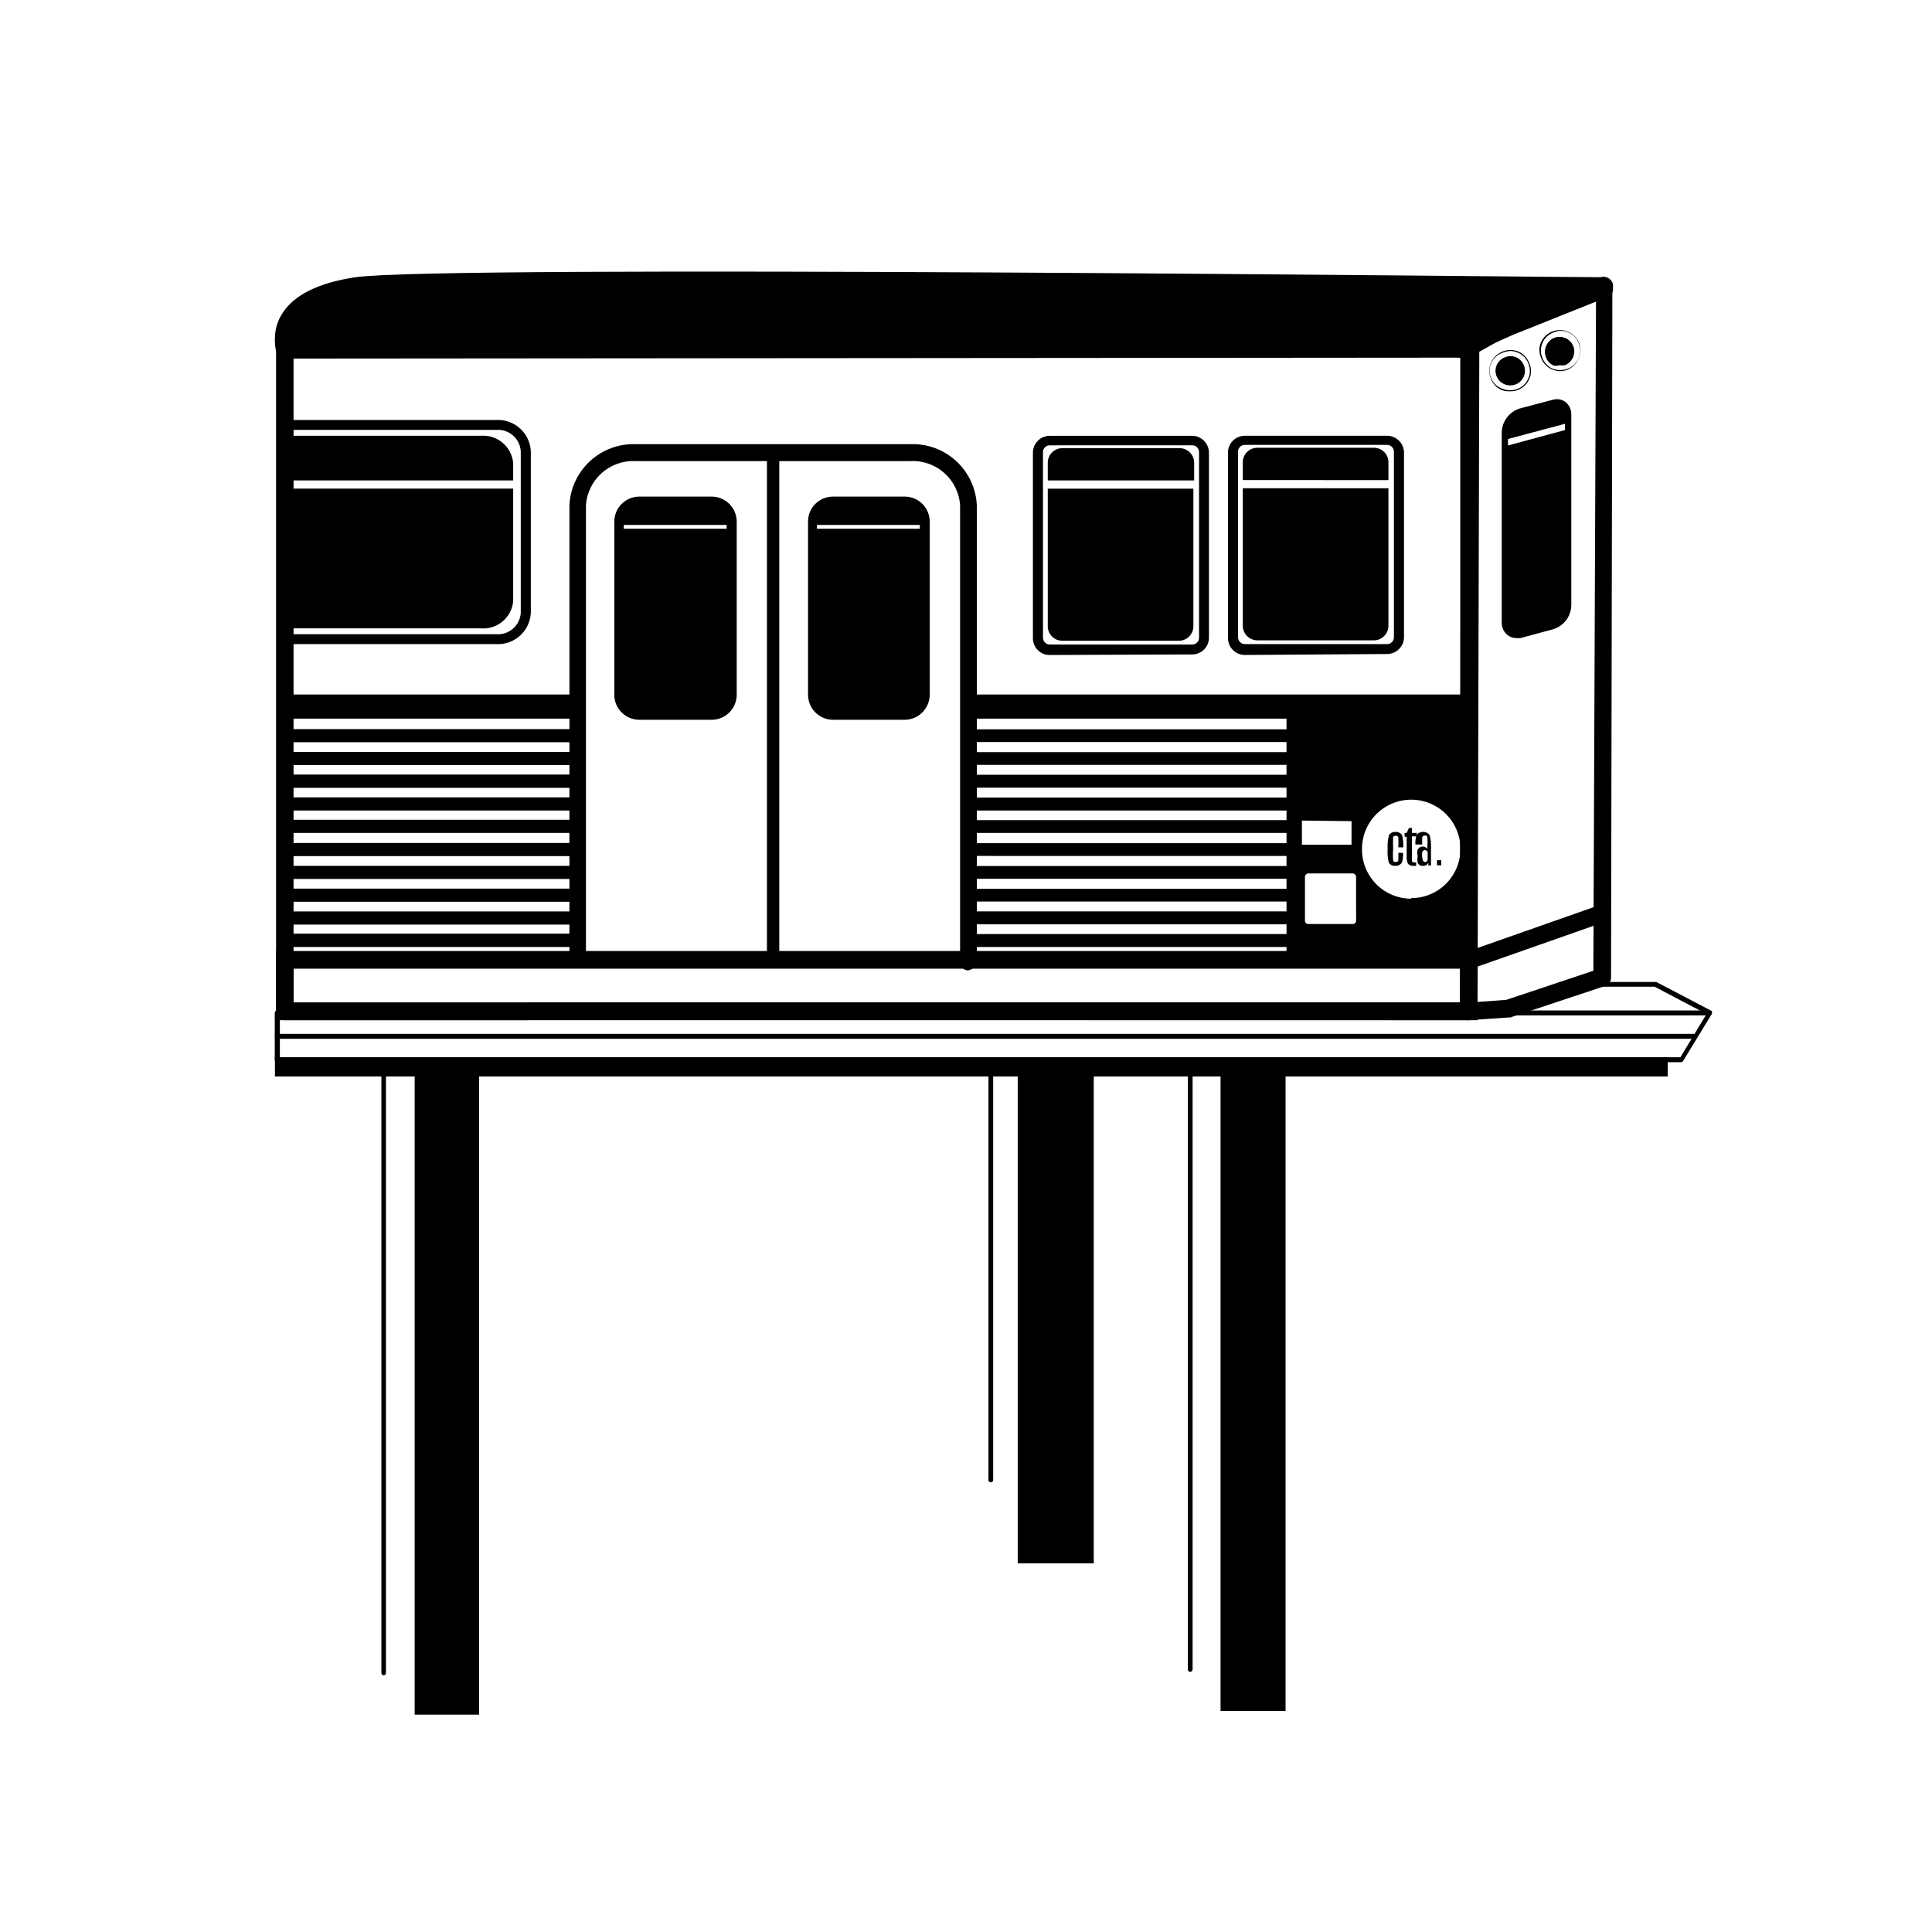
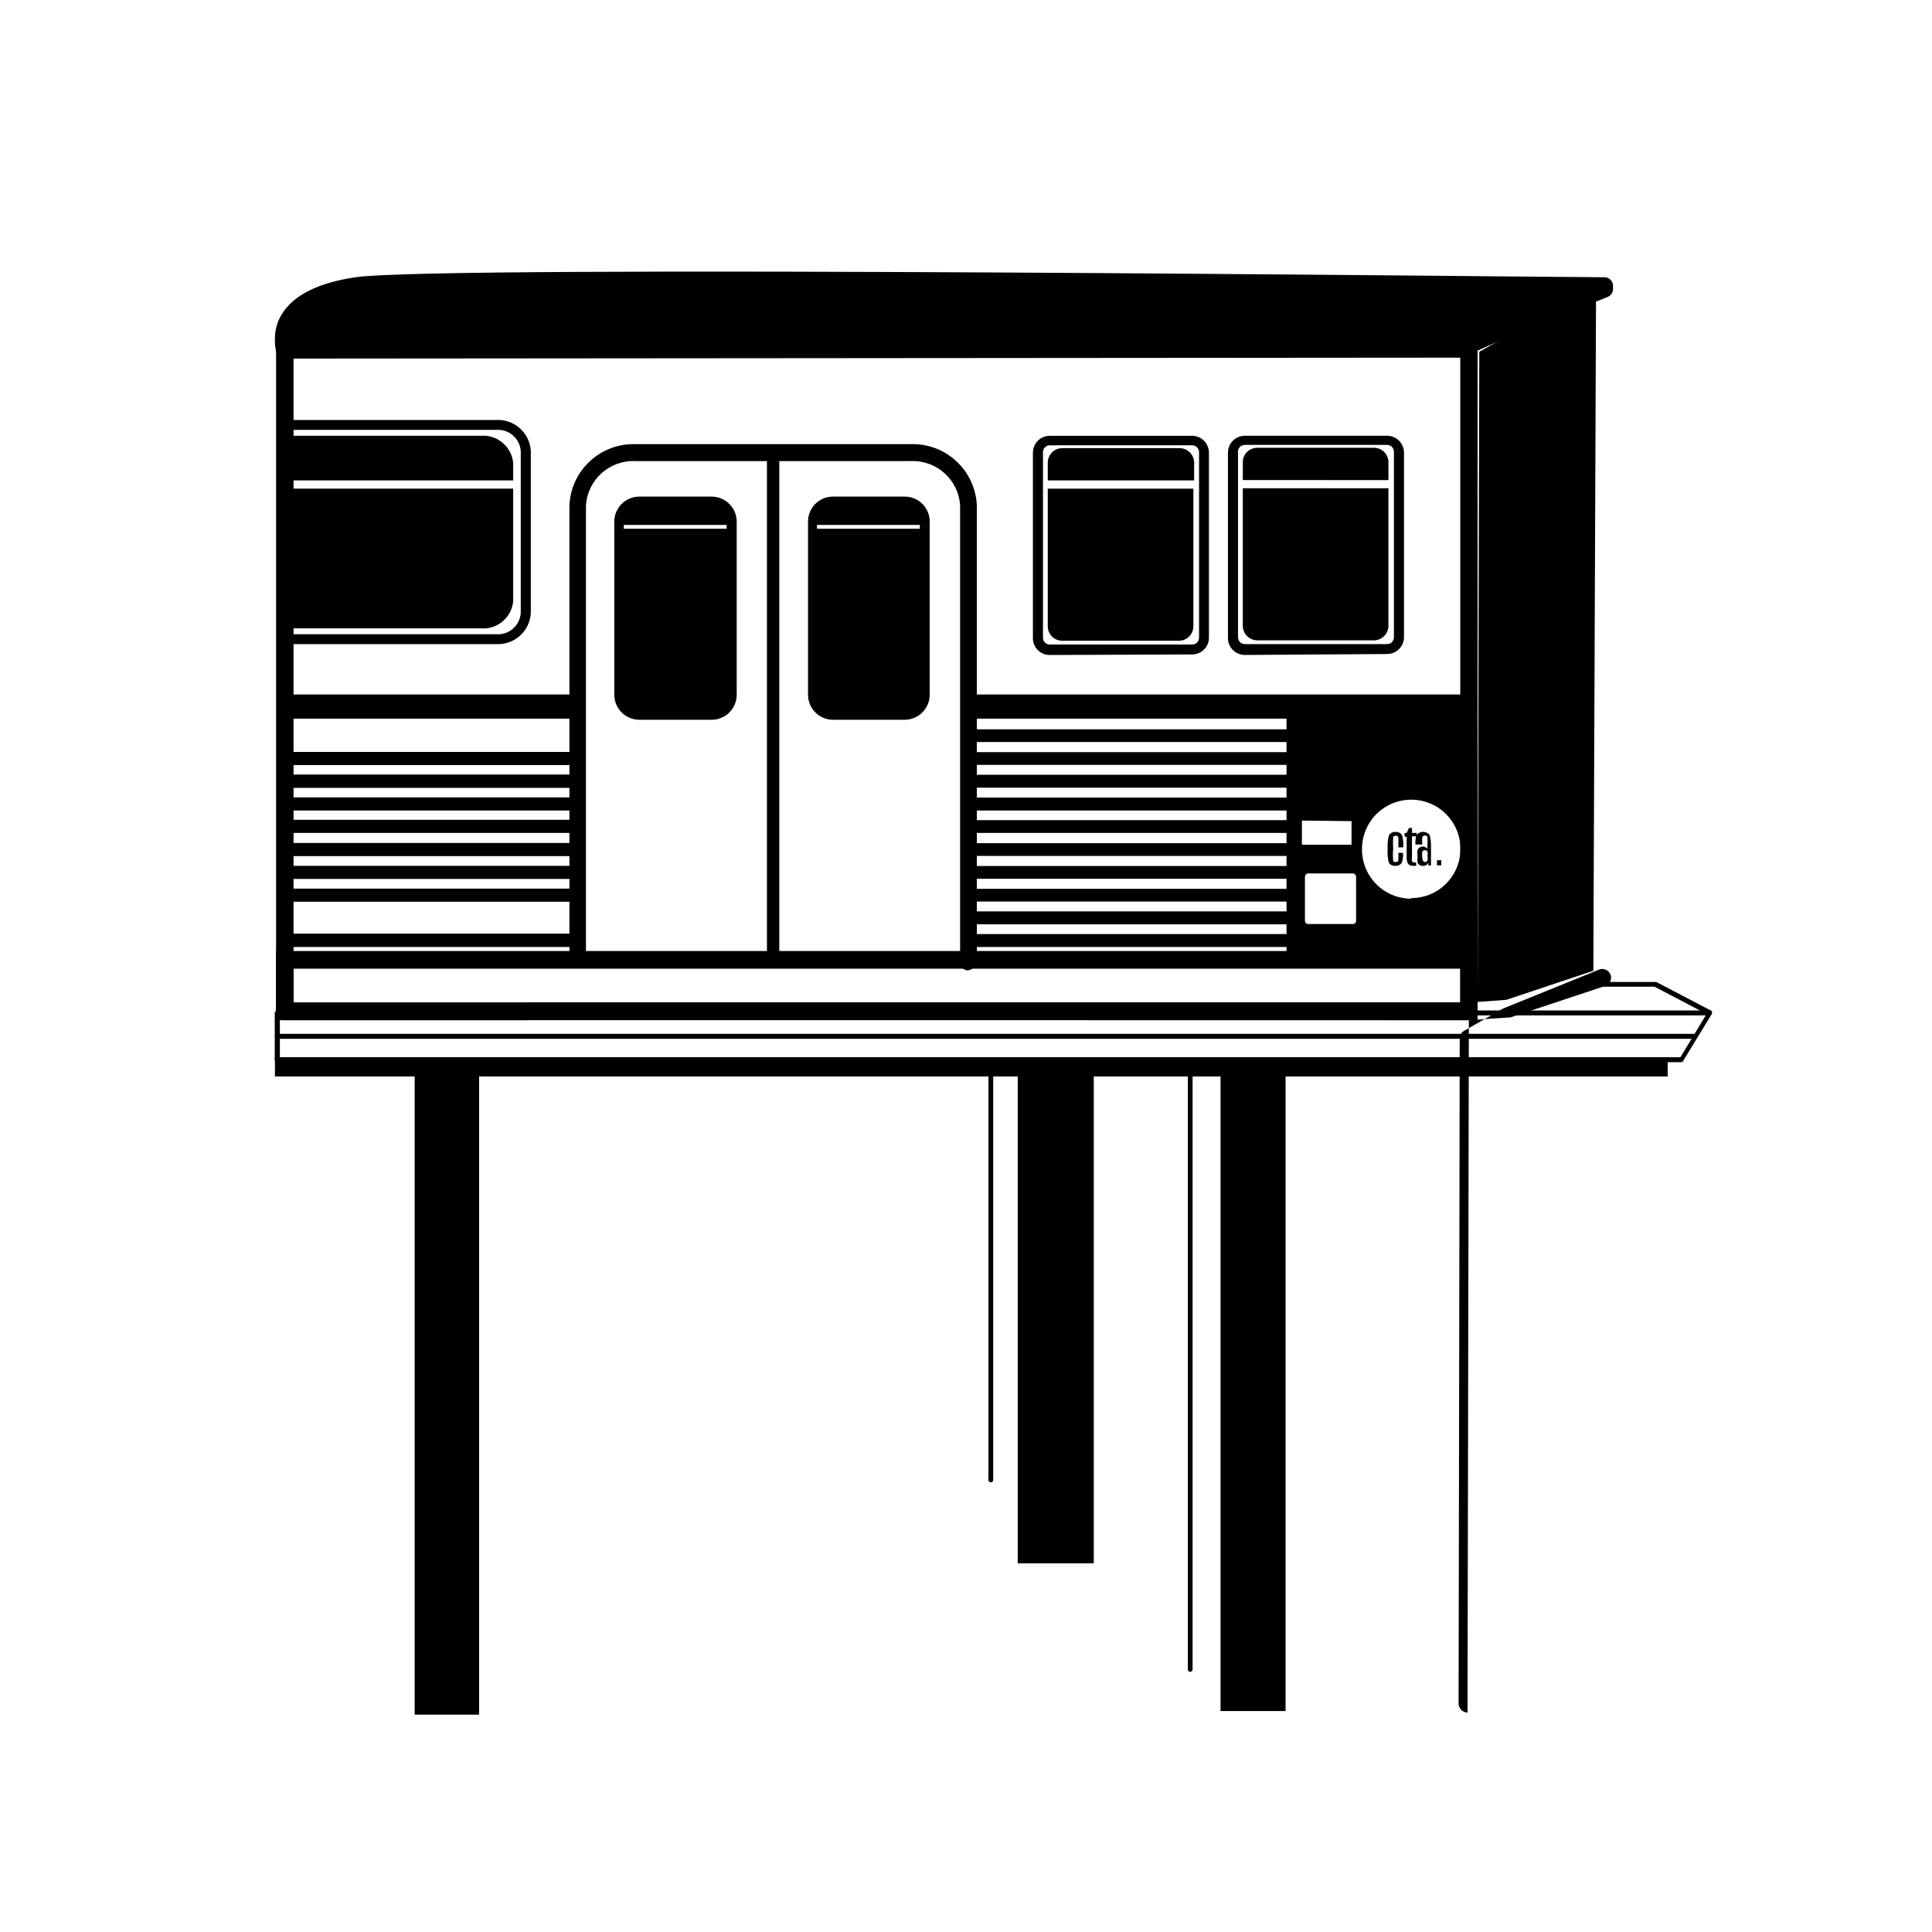
<svg xmlns="http://www.w3.org/2000/svg" fill="#000000" width="800px" height="800px" version="1.1" viewBox="144 144 512 512">
  <g>
    <path d="m283.62 414.36c1.164-0.168 2.023-1.168 2.023-2.34 0-1.176-0.859-2.172-2.023-2.344h-64.133c-1.164 0.172-2.023 1.168-2.023 2.344 0 1.172 0.859 2.172 2.023 2.34z" />
    <path d="m219.48 414.36c1.289-0.027 2.316-1.078 2.316-2.367v-176.08c0-1.285-1.027-2.34-2.316-2.367-0.625 0-1.223 0.25-1.656 0.699-0.438 0.445-0.676 1.047-0.66 1.668v176.34c0.102 1.199 1.109 2.121 2.316 2.113z" />
    <path d="m400.65 328.05h133.16v6.398h-133.16z" />
    <path d="m400.35 401.16c1.043-0.02 1.934-0.746 2.164-1.762 0.246-1.074 0.363-2.172 0.355-3.273v-118.14c-0.184-4.488-2.137-8.719-5.434-11.766-3.293-3.051-7.664-4.672-12.148-4.508h-72.801c-4.488-0.164-8.859 1.457-12.152 4.508-3.297 3.047-5.25 7.277-5.434 11.766v118.14c-0.074 0.734-0.074 1.477 0 2.215 0.074 0.586 0.387 1.117 0.863 1.473 0.477 0.352 1.074 0.492 1.656 0.391 1.211-0.18 2.047-1.309 1.863-2.519-0.047-0.52-0.047-1.043 0-1.559v-118.14c0.406-6.871 6.277-12.133 13.152-11.789h72.852c6.875-0.344 12.742 4.918 13.148 11.789v118.14c0.074 0.77 0.074 1.543 0 2.316-0.137 0.574-0.039 1.18 0.273 1.68s0.812 0.859 1.387 0.988z" />
    <path d="m220.79 328.05h76.379v6.398h-76.379z" />
    <path d="m348.91 400.55c0.426 0 0.836-0.168 1.137-0.469 0.305-0.305 0.473-0.715 0.473-1.141v-134.97c0-0.891-0.723-1.609-1.609-1.609-0.902-0.004-1.637 0.711-1.664 1.609v135.02c0.012 0.426 0.195 0.832 0.508 1.125 0.312 0.293 0.727 0.449 1.156 0.434z" />
    <path d="m275.61 314.7c4.777 0.199 8.824-3.488 9.066-8.262v-42.875c-0.242-4.773-4.289-8.461-9.066-8.262h-55.422c-0.723 0-1.309 0.586-1.309 1.309 0 0.348 0.137 0.68 0.383 0.926 0.246 0.246 0.578 0.387 0.926 0.387h55.422c3.32-0.203 6.18 2.32 6.398 5.641v42.875c-0.219 3.32-3.078 5.844-6.398 5.641h-55.422c-0.723 0-1.309 0.59-1.309 1.312 0 0.348 0.137 0.68 0.383 0.926 0.246 0.246 0.578 0.383 0.926 0.383z" />
    <path d="m589.48 425.49c0.23 0.023 0.453-0.098 0.555-0.305l7.559-12.395v0.004c0.098-0.207 0.098-0.449 0-0.656-0.133-0.211-0.359-0.34-0.605-0.352h-379.47c-0.184-0.016-0.363 0.047-0.496 0.172-0.133 0.125-0.211 0.301-0.211 0.48v12.395c0 0.184 0.078 0.359 0.211 0.48 0.133 0.125 0.312 0.188 0.496 0.176zm-371.31-1.309v-11.086h377.86l-6.699 11.082z" />
    <path d="m585.3 424.89v3.777h-367.83v-3.777z" />
    <path d="m585.95 429.27v-5.039h-369.09v5.039zm-367.78-1.309v-2.469h366.47v2.469z" />
    <path d="m592.91 419.29c0.363 0 0.656-0.293 0.656-0.652 0-0.363-0.293-0.656-0.656-0.656h-375.39c-0.363 0-0.656 0.293-0.656 0.656 0 0.359 0.293 0.652 0.656 0.652z" />
    <path d="m484.09 428.16v168.68h-16.02v-168.68z" />
    <path d="m484.69 597.44v-169.88h-17.23v169.88zm-15.973-1.258 0.004-167.37h14.762v167.37z" />
    <path d="m459.4 587.06c0.172 0 0.34-0.07 0.461-0.191 0.125-0.121 0.191-0.289 0.191-0.465v-160.11c0-0.359-0.293-0.656-0.652-0.656-0.172 0-0.332 0.07-0.445 0.195-0.117 0.125-0.176 0.293-0.16 0.461v160.11c-0.016 0.172 0.043 0.336 0.16 0.461 0.113 0.125 0.273 0.195 0.445 0.195z" />
    <path d="m270.37 429.12v168.68h-16.02v-168.68z" />
    <path d="m270.97 598.4v-169.93h-17.078v169.93zm-15.973-1.258 0.004-167.42h14.711v167.42z" />
-     <path d="m245.68 587.97c0.16 0 0.312-0.062 0.426-0.176s0.176-0.266 0.176-0.426v-160.16c0-0.332-0.27-0.602-0.602-0.602-0.336 0-0.605 0.27-0.605 0.602v160.16c0 0.16 0.062 0.312 0.176 0.426 0.113 0.113 0.266 0.176 0.43 0.176z" />
    <path d="m433.2 426.7v130.94h-18.742v-130.94z" />
    <path d="m433.86 558.3v-132.2h-20.152v132.2zm-18.742-1.262v-129.68h17.48v129.68z" />
    <path d="m406.6 536.83c0.172 0 0.332-0.07 0.445-0.191 0.117-0.125 0.176-0.293 0.16-0.461v-107.82c0-0.16-0.062-0.312-0.176-0.43-0.113-0.113-0.27-0.176-0.43-0.176-0.168-0.012-0.336 0.043-0.461 0.16-0.125 0.113-0.195 0.277-0.191 0.445v107.66c-0.051 0.199 0 0.406 0.129 0.562 0.125 0.16 0.32 0.25 0.523 0.242z" />
    <path d="m596.99 413.1c0.238 0 0.453-0.137 0.555-0.352 0.113-0.113 0.176-0.27 0.176-0.43s-0.062-0.316-0.176-0.43l-14.609-7.656h-16.223c-0.363 0-0.656 0.293-0.656 0.656 0 0.168 0.07 0.332 0.195 0.445s0.289 0.172 0.461 0.156h15.77z" />
    <path d="m459.95 317.43c1.176 0 2.301-0.469 3.133-1.301 0.832-0.832 1.301-1.957 1.301-3.133v-49.023c0-2.457-1.977-4.457-4.434-4.484h-37.738c-2.477 0-4.481 2.008-4.481 4.484v49.172c0 1.188 0.473 2.32 1.316 3.152 0.84 0.836 1.98 1.297 3.164 1.281zm-37.734-55.418 37.734-0.004c1 0 1.812 0.812 1.812 1.816v49.172c0 1-0.812 1.812-1.812 1.812h-37.738c-1 0-1.812-0.812-1.812-1.812v-49.023c-0.043-0.504 0.129-1.008 0.477-1.379 0.344-0.375 0.828-0.586 1.336-0.586z" />
    <path d="m220.14 274.65h58.949v28.719-0.004c-0.5 3.766-3.941 6.422-7.711 5.945h-51.891v-48.668h51.891c1.816-0.227 3.652 0.277 5.098 1.402 1.445 1.121 2.387 2.777 2.613 4.594v3.527h-58.949z" />
    <path d="m271.38 310.52c4.348 0.379 8.191-2.812 8.617-7.156v-29.875h-58.645v-2.168h58.645v-4.684c-0.453-4.328-4.277-7.508-8.617-7.156h-53.102v51.039zm-50.734-2.371v-32.293h56.984v27.508c-0.492 2.996-3.231 5.094-6.25 4.785zm0-39.195v-7.102h50.734c3.106-0.297 5.879 1.941 6.25 5.035v2.117z" />
-     <path d="m533.26 414.36 10.379-0.707h0.555l25.191-8.363-0.004 0.004c0.938-0.309 1.566-1.184 1.562-2.168l0.352-183.44c0.004-0.77-0.375-1.492-1.012-1.926-0.637-0.434-1.445-0.523-2.16-0.238l-25.492 10.328-10.281 5.894c-0.711 0.398-1.152 1.148-1.156 1.965l-0.301 176.33h-0.004c0.027 1.297 1.074 2.34 2.371 2.367zm2.769-177.14 8.969-5.039 21.965-8.918-0.707 178-23.074 7.707-7.609 0.555z" />
+     <path d="m533.26 414.36 10.379-0.707h0.555l25.191-8.363-0.004 0.004c0.938-0.309 1.566-1.184 1.562-2.168c0.004-0.77-0.375-1.492-1.012-1.926-0.637-0.434-1.445-0.523-2.16-0.238l-25.492 10.328-10.281 5.894c-0.711 0.398-1.152 1.148-1.156 1.965l-0.301 176.33h-0.004c0.027 1.297 1.074 2.34 2.371 2.367zm2.769-177.14 8.969-5.039 21.965-8.918-0.707 178-23.074 7.707-7.609 0.555z" />
    <path d="m332.59 276.46c3.16 0.027 5.715 2.582 5.742 5.742v45.898c0 3.172-2.57 5.742-5.742 5.742h-19.145c-3.172 0-5.746-2.57-5.746-5.742v-45.898c0.027-3.16 2.586-5.715 5.746-5.742zm5.039 8.566v-2.82l-28.973-0.004v2.82z" />
    <path d="m332.59 334.75c1.762 0 3.453-0.699 4.703-1.945 1.246-1.25 1.945-2.941 1.945-4.703v-45.898c-0.027-3.652-2.996-6.598-6.648-6.598h-19.145c-3.656 0-6.625 2.945-6.652 6.598v45.898c0 3.672 2.977 6.648 6.652 6.648zm-24.031-48.871h28.918v42.223c0 1.336-0.531 2.617-1.477 3.562-0.945 0.945-2.227 1.477-3.562 1.477h-19.145c-2.781 0-5.039-2.258-5.039-5.039zm0.754-1.762v-1.008h27.258v1.008zm-0.855-2.769c0.484-2.273 2.465-3.914 4.785-3.981h19.145c2.418-0.055 4.531 1.617 5.039 3.981z" />
    <path d="m535.57 414.36v-18.336h-318.41v18.34zm-313.77-4.684v-8.969h309.19v8.969z" />
-     <path d="m297.12 340.7c0.973 0 1.762-0.789 1.762-1.762-0.027-0.953-0.809-1.715-1.762-1.715h-76.328c-0.953 0-1.734 0.762-1.762 1.715 0 0.973 0.789 1.762 1.762 1.762z" />
    <path d="m297.12 346.75c0.973 0 1.762-0.789 1.762-1.762-0.027-0.957-0.809-1.715-1.762-1.715h-76.328c-0.953 0-1.734 0.758-1.762 1.715 0 0.973 0.789 1.762 1.762 1.762z" />
    <path d="m297.12 352.79c0.973 0 1.762-0.789 1.762-1.766 0-0.973-0.789-1.762-1.762-1.762h-76.328c-0.973 0-1.762 0.789-1.762 1.762 0 0.977 0.789 1.766 1.762 1.766z" />
    <path d="m297.12 358.79c0.953 0.004 1.734-0.758 1.762-1.711 0-0.973-0.789-1.762-1.762-1.762h-76.328c-0.973 0-1.762 0.789-1.762 1.762 0.027 0.953 0.809 1.715 1.762 1.711z" />
    <path d="m297.12 364.73c0.953 0 1.734-0.758 1.762-1.711 0-0.973-0.789-1.766-1.762-1.766h-76.328c-0.973 0-1.762 0.793-1.762 1.766 0.027 0.953 0.809 1.711 1.762 1.711z" />
    <path d="m297.12 370.88c0.512 0.086 1.035-0.055 1.434-0.391 0.398-0.336 0.625-0.828 0.625-1.348s-0.227-1.012-0.625-1.348c-0.398-0.336-0.922-0.477-1.434-0.391h-76.328c-0.512-0.086-1.035 0.055-1.434 0.391-0.398 0.336-0.625 0.828-0.625 1.348s0.227 1.012 0.625 1.348c0.398 0.336 0.922 0.477 1.434 0.391z" />
    <path d="m297.12 376.93c0.512 0.086 1.035-0.059 1.434-0.391 0.398-0.336 0.625-0.828 0.625-1.348s-0.227-1.016-0.625-1.348c-0.398-0.336-0.922-0.48-1.434-0.391h-76.328c-0.512-0.09-1.035 0.055-1.434 0.391-0.398 0.332-0.625 0.828-0.625 1.348s0.227 1.012 0.625 1.348c0.398 0.332 0.922 0.477 1.434 0.391z" />
    <path d="m297.12 382.97c0.973 0 1.762-0.789 1.762-1.762-0.027-0.953-0.809-1.715-1.762-1.715h-76.328c-0.953 0-1.734 0.762-1.762 1.715 0 0.973 0.789 1.762 1.762 1.762z" />
-     <path d="m297.12 389.02c0.973 0 1.762-0.789 1.762-1.762-0.027-0.957-0.809-1.715-1.762-1.715h-76.328c-0.953 0-1.734 0.758-1.762 1.715 0 0.973 0.789 1.762 1.762 1.762z" />
    <path d="m297.12 394.96c0.973 0 1.762-0.789 1.762-1.766 0-0.973-0.789-1.762-1.762-1.762h-76.328c-0.973 0-1.762 0.789-1.762 1.762 0 0.977 0.789 1.766 1.762 1.766z" />
    <path d="m485.64 340.65c0.824-0.141 1.422-0.852 1.422-1.688 0-0.832-0.598-1.543-1.422-1.688h-84.992c-0.496-0.086-1.008 0.051-1.395 0.379-0.387 0.324-0.609 0.805-0.609 1.309 0 0.508 0.223 0.984 0.609 1.312 0.387 0.324 0.898 0.461 1.395 0.375z" />
    <path d="m485.64 346.7c0.824-0.141 1.422-0.855 1.422-1.688 0-0.832-0.598-1.547-1.422-1.688h-84.992c-0.496-0.086-1.008 0.051-1.395 0.375-0.387 0.328-0.609 0.809-0.609 1.312 0 0.504 0.223 0.984 0.609 1.309 0.387 0.328 0.898 0.465 1.395 0.379z" />
    <path d="m485.64 352.74c0.949 0 1.715-0.77 1.715-1.715 0-0.945-0.766-1.711-1.715-1.711h-84.992c-0.945 0-1.711 0.766-1.711 1.711 0 0.945 0.766 1.715 1.711 1.715z" />
    <path d="m485.64 358.79c0.93-0.027 1.664-0.785 1.664-1.711s-0.734-1.688-1.664-1.715h-84.992c-0.945 0-1.711 0.77-1.711 1.715 0.027 0.934 0.777 1.688 1.711 1.711z" />
    <path d="m485.64 364.73c0.824-0.141 1.422-0.852 1.422-1.688 0-0.832-0.598-1.543-1.422-1.688h-84.992c-0.496-0.086-1.008 0.051-1.395 0.379-0.387 0.324-0.609 0.805-0.609 1.309 0 0.508 0.223 0.984 0.609 1.312 0.387 0.324 0.898 0.461 1.395 0.375z" />
    <path d="m485.64 370.83c0.824-0.141 1.422-0.855 1.422-1.688s-0.598-1.547-1.422-1.688h-84.992c-0.496-0.086-1.008 0.051-1.395 0.375-0.387 0.328-0.609 0.805-0.609 1.312 0 0.504 0.223 0.984 0.609 1.309 0.387 0.328 0.898 0.465 1.395 0.379z" />
    <path d="m485.64 376.88c0.824-0.145 1.422-0.855 1.422-1.688 0-0.836-0.598-1.547-1.422-1.688h-84.992c-0.496-0.09-1.008 0.051-1.395 0.375-0.387 0.324-0.609 0.805-0.609 1.312 0 0.504 0.223 0.984 0.609 1.309 0.387 0.324 0.898 0.465 1.395 0.379z" />
    <path d="m485.64 382.92c0.824-0.141 1.422-0.852 1.422-1.688 0-0.832-0.598-1.543-1.422-1.688h-84.992c-0.496-0.086-1.008 0.051-1.395 0.379-0.387 0.324-0.609 0.805-0.609 1.309 0 0.508 0.223 0.984 0.609 1.312 0.387 0.324 0.898 0.461 1.395 0.375z" />
    <path d="m485.64 388.96c0.93-0.027 1.664-0.785 1.664-1.711 0-0.93-0.734-1.688-1.664-1.715h-84.992c-0.934 0.027-1.684 0.777-1.711 1.715 0 0.945 0.766 1.711 1.711 1.711z" />
    <path d="m485.64 394.96c0.949 0 1.715-0.766 1.715-1.715 0-0.945-0.766-1.711-1.715-1.711h-84.992c-0.945 0-1.711 0.766-1.711 1.711 0 0.949 0.766 1.715 1.711 1.715z" />
    <path d="m511.74 368.96c-0.098 1.215 0.004 2.441 0.305 3.625 0.344 0.609 1.02 0.949 1.711 0.859 0.703 0.07 1.387-0.262 1.766-0.859 0.25-0.832 0.352-1.699 0.301-2.566h-1.258c0.043 0.668 0.043 1.344 0 2.012 0 0.301-0.352 0.402-0.707 0.402-0.352 0-0.605 0-0.656-0.402-0.09-1.02-0.09-2.051 0-3.07-0.062-1.023-0.062-2.051 0-3.074 0-0.301 0.352-0.402 0.656-0.402 0.301-0.047 0.594 0.121 0.707 0.402 0.055 0.891 0.055 1.781 0 2.672h1.309c0.074-1.086-0.027-2.176-0.301-3.227-0.387-0.586-1.066-0.914-1.766-0.855-0.688-0.062-1.352 0.27-1.711 0.855-0.316 1.184-0.434 2.406-0.355 3.629z" />
    <path d="m516.78 370.98c-0.055 0.656 0.066 1.316 0.352 1.914 0.328 0.406 0.844 0.617 1.363 0.555 0.266 0.039 0.539 0.039 0.805 0v-0.906h-0.453v-0.004c-0.246 0.039-0.496-0.055-0.656-0.25-0.078-0.398-0.078-0.809 0-1.211v-5.438h1.258l0.004-0.91h-1.258v-1.309h-0.809l-0.605 1.309h-0.555v1.008h0.555z" />
    <path d="m519.7 370.93c-0.117 0.562-0.117 1.148 0 1.711 0.227 0.562 0.812 0.898 1.41 0.809 0.629 0.078 1.223-0.305 1.41-0.91v0.805h0.707v-5.039 0.004c0.039-1.02-0.078-2.039-0.352-3.023-0.422-0.531-1.062-0.84-1.738-0.84-0.68 0-1.32 0.309-1.738 0.84-0.254 0.816-0.359 1.668-0.305 2.519h1.816c-0.047-0.637-0.047-1.277 0-1.914 0.094-0.301 0.391-0.492 0.703-0.453 0.352 0 0.605 0 0.656 0.453 0.07 0.805 0.07 1.613 0 2.418v0.656c-0.32-0.445-0.855-0.68-1.398-0.617s-1.012 0.414-1.223 0.918c-0.082 0.555-0.066 1.117 0.051 1.664zm2.066 1.512c-0.312 0.039-0.609-0.152-0.707-0.453-0.195-0.723-0.25-1.477-0.148-2.219 0.109-0.293 0.391-0.484 0.703-0.484s0.594 0.191 0.707 0.484c0.043 0.352 0.043 0.707 0 1.059 0.035 0.352 0.035 0.707 0 1.059-0.023 0.293-0.258 0.531-0.555 0.555z" />
    <path d="m524.84 372.64c-0.055 0.215-0.055 0.441 0 0.656 0.18 0.059 0.371 0.059 0.555 0 0.176 0.066 0.375 0.066 0.551 0v-0.656-0.656 0.004c-0.176-0.066-0.375-0.066-0.551 0-0.184-0.059-0.375-0.059-0.555 0-0.055 0.215-0.055 0.438 0 0.652z" />
    <path d="m484.94 331.23h47.762v67.109h-47.762zm4.082 30.23v6.398h13.148v-6.246zm14.359 26.398-0.004-11.535c-0.027-0.48-0.422-0.859-0.906-0.855h-11.789c-0.461 0.023-0.832 0.391-0.855 0.855v11.688c0 0.473 0.383 0.855 0.855 0.855h11.688c0.254 0.047 0.512-0.023 0.707-0.188 0.195-0.168 0.305-0.41 0.301-0.668zm14.559-5.844c5.285 0.02 10.062-3.152 12.094-8.031 2.035-4.879 0.922-10.504-2.816-14.242s-9.363-4.852-14.246-2.82c-4.879 2.031-8.051 6.809-8.031 12.098-0.027 3.469 1.328 6.805 3.769 9.273 2.438 2.469 5.762 3.859 9.23 3.875z" />
    <path d="m383.78 276.46c3.16 0.027 5.715 2.582 5.742 5.742v45.898c0 3.172-2.57 5.742-5.742 5.742h-19.047c-3.16-0.027-5.715-2.582-5.742-5.742v-45.898c0.027-3.16 2.582-5.715 5.742-5.742zm5.039 8.566v-2.82l-29.121-0.004v2.82z" />
    <path d="m383.78 334.75c3.652-0.027 6.598-2.996 6.598-6.648v-45.898c0-3.644-2.953-6.598-6.598-6.598h-19.047c-3.644 0-6.598 2.953-6.598 6.598v45.898c0 3.652 2.945 6.621 6.598 6.648zm-24.082-48.867h28.918v42.219c0 1.336-0.531 2.617-1.477 3.562-0.945 0.945-2.227 1.477-3.562 1.477h-18.844c-2.781 0-5.035-2.258-5.035-5.039zm0.805-1.762v-1.008h27.258v1.004zm-0.805-2.773c0.484-2.273 2.461-3.914 4.785-3.981h19.195c2.32 0.066 4.297 1.707 4.785 3.981z" />
    <path d="m456.43 263.97c1.473 0 2.668 1.195 2.668 2.672v3.578h-36.273v-3.578c0-1.477 1.195-2.672 2.672-2.672z" />
    <path d="m460.46 271.32v-4.734c-0.027-2.102-1.727-3.801-3.832-3.828h-31.133c-2.106 0.027-3.801 1.727-3.828 3.828v4.734zm-36.477-2.316v-2.418c0-0.395 0.16-0.777 0.445-1.051 0.285-0.277 0.668-0.426 1.066-0.41h30.934c0.395-0.016 0.781 0.133 1.066 0.41 0.285 0.273 0.445 0.656 0.445 1.051v2.418z" />
    <path d="m422.82 309.97v-35.266h36.273v35.266c0 1.473-1.195 2.668-2.668 2.668h-30.934c-0.711 0-1.387-0.281-1.891-0.781-0.5-0.5-0.781-1.18-0.781-1.887z" />
    <path d="m456.43 313.8c2.113 0 3.828-1.715 3.828-3.828v-36.477h-38.59v36.477c0 2.113 1.711 3.828 3.828 3.828zm-32.445-37.988h33.957v34.16c0 0.832-0.676 1.512-1.512 1.512h-30.934c-0.836 0-1.512-0.68-1.512-1.512z" />
    <path d="m511.59 317.32c2.457 0 4.453-1.977 4.484-4.434v-48.922c0-1.188-0.473-2.328-1.316-3.168-0.84-0.844-1.98-1.316-3.168-1.316h-37.688c-2.477 0-4.484 2.008-4.484 4.484v49.172c0.027 2.457 2.027 4.434 4.484 4.434zm-37.684-55.418h37.684c1 0 1.812 0.809 1.812 1.812v49.172c0 1-0.812 1.812-1.812 1.812h-37.688c-1 0-1.812-0.812-1.812-1.812v-48.922c-0.074-0.523 0.086-1.051 0.434-1.449 0.348-0.395 0.852-0.621 1.379-0.613z" />
    <path d="m474.51 309.87v-35.266h36.324v35.266c0 0.703-0.281 1.379-0.785 1.871-0.5 0.492-1.18 0.762-1.883 0.75h-30.984c-0.703 0.012-1.383-0.258-1.887-0.75-0.504-0.492-0.785-1.168-0.785-1.871z" />
    <path d="m508.12 313.7c2.102-0.027 3.801-1.727 3.828-3.828v-36.477h-38.594v36.477c0.027 2.102 1.727 3.801 3.832 3.828zm-32.547-37.988h33.957v34.16c0 0.395-0.16 0.777-0.445 1.051-0.285 0.277-0.672 0.422-1.066 0.41h-30.832c-0.398 0.012-0.781-0.133-1.066-0.41-0.285-0.273-0.445-0.656-0.445-1.051z" />
    <path d="m508.12 263.97c1.473 0 2.668 1.195 2.668 2.672v3.578h-36.273v-3.731c0-1.473 1.195-2.668 2.672-2.668z" />
    <path d="m511.95 271.23v-4.738c0-2.113-1.715-3.828-3.828-3.828h-30.934c-2.117 0-3.832 1.715-3.832 3.828v4.734zm-36.375-2.219v-2.519c0-0.836 0.676-1.512 1.512-1.512h30.934c0.836 0 1.512 0.676 1.512 1.512v2.519z" />
    <path d="m559.81 253.89v50.379c-0.066 2.606-1.762 4.883-4.234 5.695l-8.766 2.367c-1.043 0.324-2.18 0.105-3.031-0.582-0.852-0.688-1.301-1.754-1.199-2.844v-50.383c0.082-2.582 1.773-4.836 4.231-5.641l8.766-2.367c1.039-0.348 2.18-0.145 3.035 0.535 0.855 0.684 1.305 1.75 1.199 2.84zm-0.453 4.434v-2.871l-16.324 4.383v2.871z" />
    <path d="m545.75 313.09c0.402 0.051 0.809 0.051 1.211 0l8.766-2.367c2.789-0.914 4.68-3.512 4.684-6.449v-50.379c0.039-1.309-0.539-2.559-1.559-3.375-0.988-0.723-2.262-0.93-3.43-0.555l-8.766 2.316c-2.711 0.902-4.578 3.391-4.684 6.246v50.383c-0.047 1.297 0.508 2.547 1.512 3.375 0.645 0.512 1.441 0.797 2.266 0.805zm-2.621-49.727 16.121-4.281v45.344h0.004c-0.129 2.305-1.645 4.301-3.832 5.039l-8.766 2.367c-0.824 0.242-1.715 0.094-2.418-0.402-0.738-0.602-1.148-1.52-1.109-2.469zm0.504-3.023 15.113-4.031v1.664l-15.113 4.082zm12.949-9.27v0.004c0.566-0.031 1.121 0.148 1.562 0.504 0.734 0.578 1.148 1.48 1.109 2.418v1.008l-16.121 4.281v-0.656h-0.004c0.113-2.309 1.637-4.312 3.832-5.039l8.766-2.367c0.273-0.098 0.562-0.148 0.855-0.148z" />
    <path d="m533.26 414.36c1.285-0.027 2.316-1.078 2.316-2.367v-176.08c0.004-0.625-0.25-1.227-0.707-1.66-0.414-0.453-1-0.711-1.609-0.707h-311.76c0.016-1.445 0.434-2.859 1.207-4.078 2.367-3.68 7.91-6.297 16.121-7.457 20.152-2.973 262.38-0.707 318.66 0l-14.406 5.691c-1.184 0.488-1.746 1.84-1.262 3.023 0.227 0.578 0.672 1.039 1.238 1.285s1.211 0.254 1.785 0.023l25.191-10.078v0.004c1.016-0.449 1.598-1.527 1.41-2.621-0.215-1.082-1.164-1.859-2.266-1.863-12.594 0-307.83-3.375-331 0-9.824 1.461-16.375 4.734-19.445 9.723h-0.004c-1.789 2.832-2.32 6.285-1.461 9.523 0.309 0.961 1.207 1.613 2.219 1.609h311.5v171.3h-247.37c-1.16 0.172-2.023 1.168-2.023 2.344 0 1.176 0.863 2.172 2.023 2.344z" />
    <path d="m568.62 385.94-35.367 12.395" />
-     <path d="m533.26 400.7c0.246 0.047 0.504 0.047 0.754 0l35.266-12.395c1.211-0.43 1.844-1.762 1.41-2.973-0.43-1.207-1.762-1.84-2.973-1.41l-35.266 12.395c-0.582 0.207-1.059 0.633-1.324 1.191-0.266 0.559-0.297 1.199-0.086 1.781 0.387 0.875 1.262 1.43 2.219 1.41z" />
    <path d="m544.24 247.7c0.688 0.012 1.371-0.109 2.016-0.352 1.363-0.523 2.453-1.578 3.023-2.922 0.605-1.328 0.605-2.852 0-4.18-0.5-1.371-1.539-2.481-2.871-3.074-1.355-0.555-2.875-0.555-4.234 0-2.82 1.102-4.219 4.277-3.121 7.102 0.5 1.371 1.535 2.481 2.871 3.074 0.738 0.277 1.527 0.398 2.316 0.352zm0-10.68c0.715 0.004 1.418 0.16 2.066 0.453 1.262 0.547 2.242 1.586 2.719 2.871 0.535 1.258 0.535 2.676 0 3.93-0.523 1.27-1.539 2.273-2.82 2.773-1.277 0.5-2.699 0.5-3.981 0-2.066-0.68-3.465-2.609-3.465-4.789 0-2.176 1.398-4.106 3.465-4.785 0.656-0.273 1.355-0.43 2.066-0.453z" />
    <path d="m547.82 242.21c0 4.769-7.152 4.769-7.152 0s7.152-4.769 7.152 0" />
    <path d="m544.24 246.14c0.48-0.012 0.957-0.098 1.41-0.254 0.965-0.371 1.742-1.113 2.156-2.059 0.418-0.945 0.441-2.016 0.062-2.981-0.375-0.965-1.117-1.742-2.066-2.164-0.949-0.406-2.023-0.406-2.973 0-0.973 0.359-1.758 1.098-2.176 2.047-0.418 0.949-0.434 2.031-0.039 2.992 0.598 1.473 2.035 2.43 3.625 2.418zm0-7.152v-0.004c0.457 0 0.902 0.102 1.312 0.305 0.766 0.344 1.363 0.977 1.66 1.762 0.352 0.785 0.352 1.684 0 2.469-0.355 0.77-0.984 1.379-1.762 1.711-1.656 0.617-3.496-0.215-4.133-1.863-0.324-0.785-0.316-1.672 0.027-2.453 0.34-0.777 0.988-1.387 1.785-1.676 0.34-0.219 0.715-0.375 1.109-0.453z" />
    <path d="m557.34 242.36c0.668 0.008 1.336-0.113 1.965-0.352 2.82-1.102 4.234-4.266 3.172-7.106-0.82-2.027-2.766-3.379-4.953-3.434-2.191-0.055-4.203 1.195-5.121 3.184-0.605 1.328-0.605 2.852 0 4.18 0.508 1.387 1.562 2.496 2.922 3.074 0.637 0.273 1.32 0.43 2.016 0.453zm0-10.68c2.231-0.133 4.281 1.223 5.035 3.324 0.539 1.273 0.531 2.711-0.02 3.981-0.555 1.266-1.602 2.25-2.902 2.723-1.277 0.5-2.699 0.5-3.981 0-1.258-0.547-2.242-1.586-2.719-2.875-0.531-1.254-0.531-2.672 0-3.93 0.535-1.277 1.574-2.281 2.871-2.769 0.543-0.238 1.121-0.391 1.715-0.453z" />
    <path d="m560.86 236.86c0 4.769-7.152 4.769-7.152 0s7.152-4.769 7.152 0" />
    <path d="m557.29 240.79c0.465 0.078 0.941 0.078 1.41 0 1.988-0.793 2.988-3.019 2.266-5.035-0.609-1.465-2.039-2.418-3.625-2.418-1.59 0-3.019 0.953-3.629 2.418-0.402 0.949-0.402 2.019 0 2.973 0.352 0.98 1.102 1.77 2.066 2.164 0.504 0.078 1.02 0.043 1.512-0.102zm0-7.106v0.004c1.324-0.016 2.523 0.785 3.023 2.016 0.617 1.668-0.211 3.523-1.867 4.18-0.77 0.332-1.645 0.332-2.418 0-0.797-0.312-1.422-0.953-1.711-1.762-0.328-0.789-0.328-1.68 0-2.469 0.309-0.883 0.992-1.582 1.863-1.914 0.367-0.062 0.742-0.062 1.109 0z" />
    <path d="m530.43 236.21 13.504-5.996 25.191-10.078s-307.32-3.426-330.6 0-19.043 16.172-19.043 16.172l310.95 0.004z" />
    <path d="m530.43 238.78c0.316 0.074 0.645 0.074 0.957 0l13.453-5.996 25.191-10.078c1.02-0.41 1.609-1.484 1.41-2.57-0.215-1.09-1.156-1.887-2.266-1.914-12.594 0-307.83-3.324-331 0-9.824 1.41-16.375 4.684-19.445 9.723l-0.004 0.004c-1.789 2.832-2.32 6.281-1.461 9.52 0.312 0.953 1.215 1.59 2.219 1.562zm-308.93-5.039c0.016-1.461 0.434-2.891 1.207-4.133 2.367-3.68 7.91-6.246 16.121-7.457 20.152-2.973 262.38-0.656 318.66 0l-14.508 5.894-13.051 5.695z" />
  </g>
</svg>